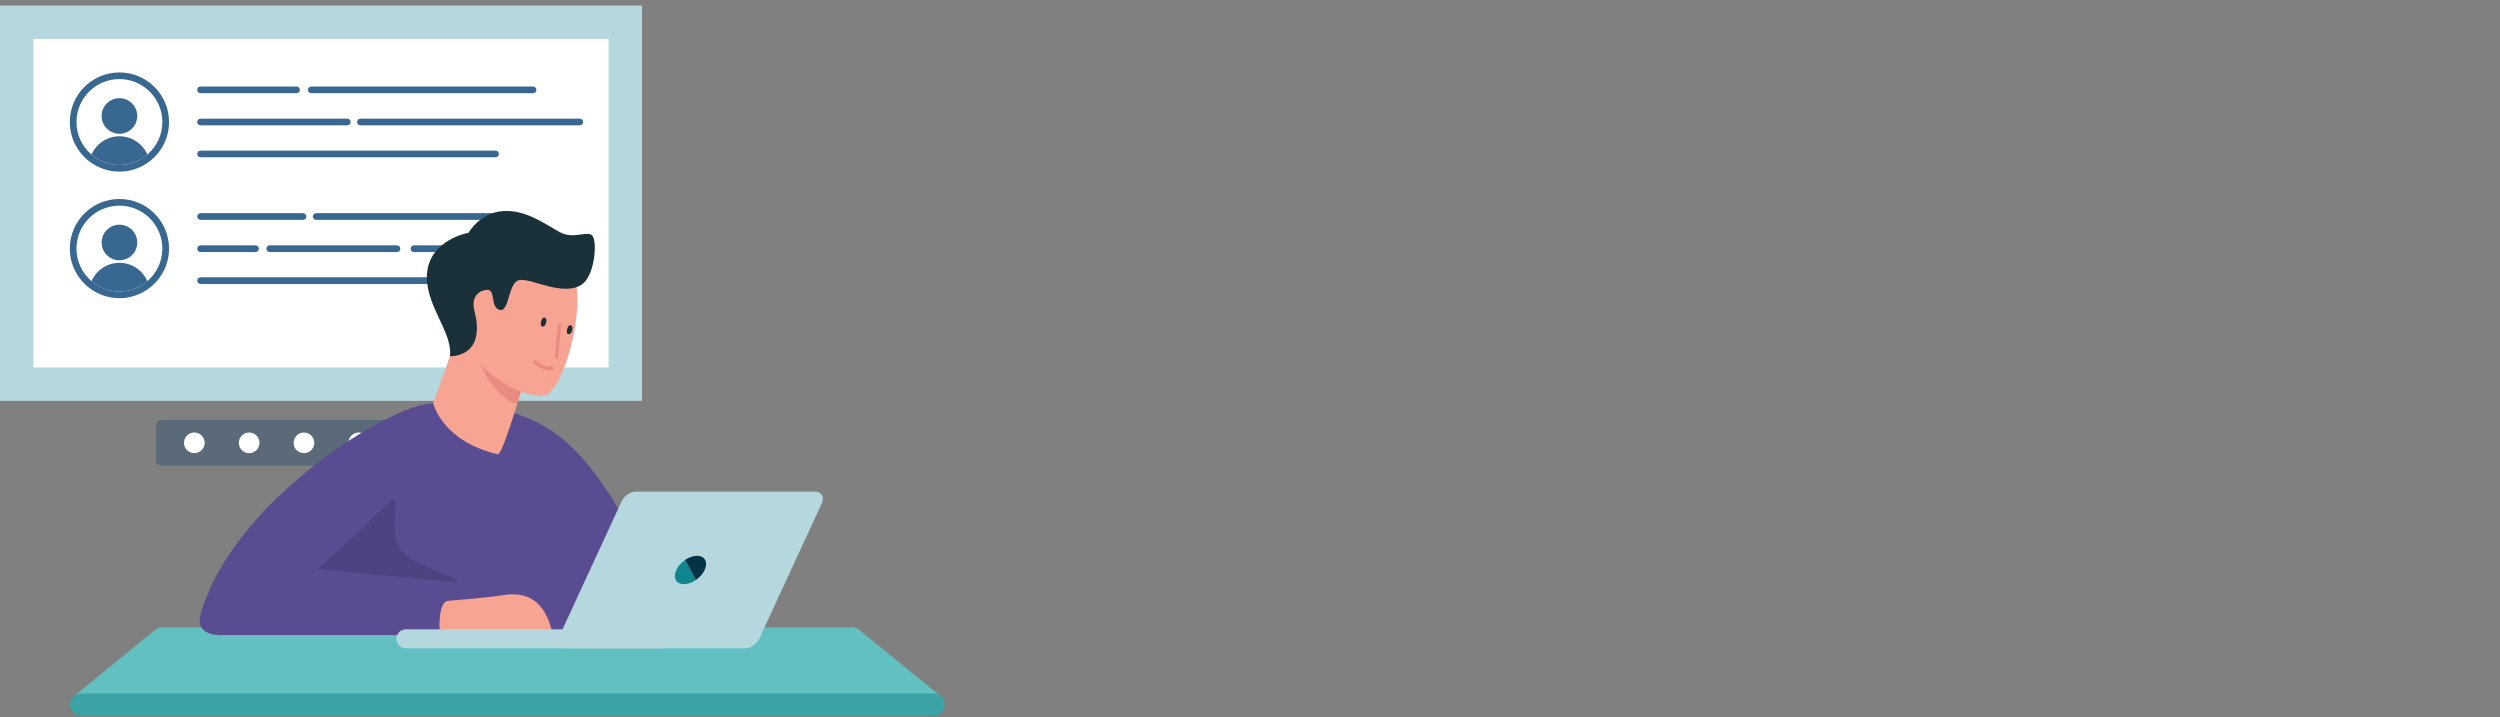
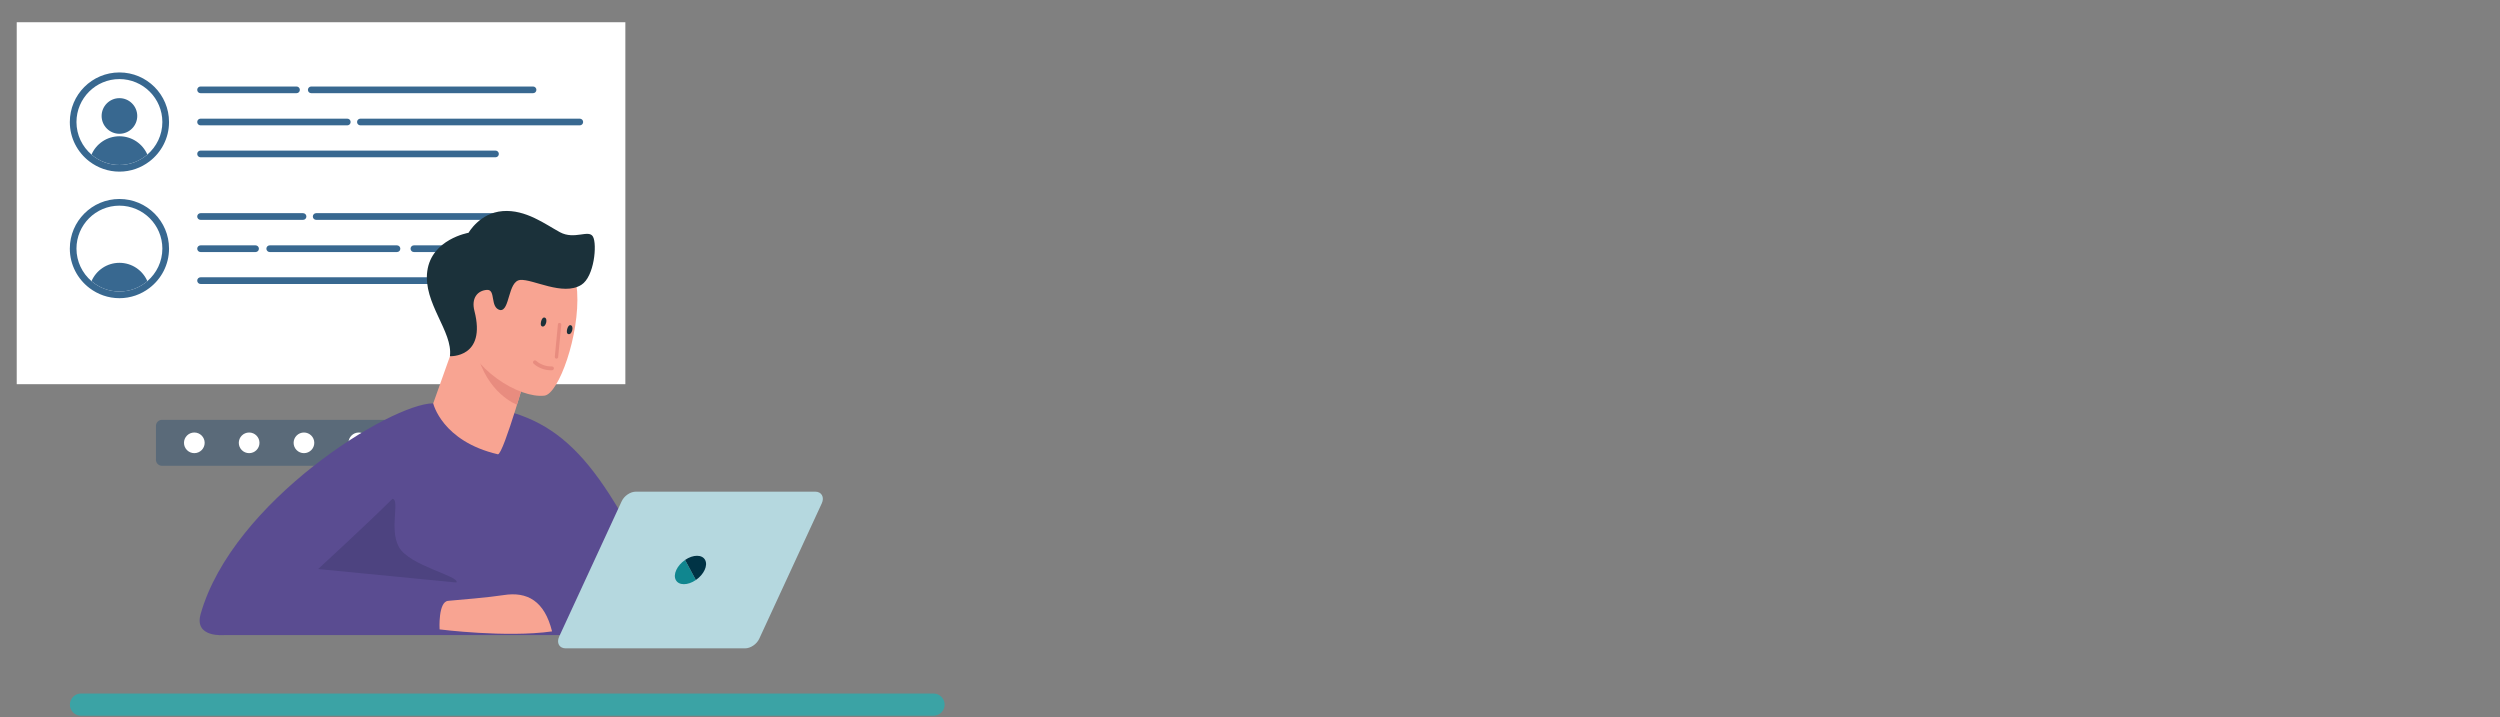
<svg xmlns="http://www.w3.org/2000/svg" width="352" height="101" viewBox="0 0 352 101" fill="none">
  <rect x="0" y="0" width="352" height="101" fill="#808080" stroke="none" />
  <g clip-path="url(#clip0_976_55366)">
    <path d="M2.355 54.094V3.13H88.05V54.094H2.355Z" fill="white" />
-     <path d="M90.401 0.775H0V56.445H90.401V0.775ZM85.695 5.481V51.739H4.706V5.481H85.695Z" fill="#B5D8DF" />
    <path d="M75.053 13.122H43.825C43.563 13.122 43.353 12.913 43.353 12.65C43.353 12.388 43.563 12.179 43.825 12.179H75.053C75.315 12.179 75.525 12.388 75.525 12.65C75.525 12.913 75.315 13.122 75.053 13.122Z" fill="#386890" />
    <path d="M41.748 13.122H28.239C27.981 13.122 27.768 12.913 27.768 12.65C27.768 12.388 27.977 12.179 28.239 12.179H41.748C42.01 12.179 42.22 12.388 42.22 12.65C42.22 12.913 42.01 13.122 41.748 13.122Z" fill="#386890" />
    <path d="M81.634 17.651H50.745C50.483 17.651 50.273 17.441 50.273 17.179C50.273 16.917 50.483 16.707 50.745 16.707H81.634C81.892 16.707 82.106 16.917 82.106 17.179C82.106 17.441 81.896 17.651 81.634 17.651Z" fill="#386890" />
    <path d="M48.898 17.651H28.239C27.981 17.651 27.768 17.441 27.768 17.179C27.768 16.917 27.977 16.707 28.239 16.707H48.898C49.16 16.707 49.37 16.917 49.37 17.179C49.37 17.441 49.16 17.651 48.898 17.651Z" fill="#386890" />
    <path d="M69.766 22.146H28.239C27.981 22.146 27.768 21.936 27.768 21.674C27.768 21.412 27.977 21.203 28.239 21.203H69.766C70.024 21.203 70.238 21.412 70.238 21.674C70.238 21.936 70.028 22.146 69.766 22.146Z" fill="#386890" />
    <path d="M20.747 39.586C20.09 38.066 18.578 37.005 16.815 37.005C15.053 37.005 13.545 38.066 12.884 39.586C11.589 38.477 10.767 36.832 10.767 35.001C10.767 31.667 13.48 28.957 16.811 28.957C20.142 28.957 22.86 31.671 22.86 35.001C22.86 36.836 22.037 38.477 20.743 39.586" fill="#8FABBF" />
    <path d="M23.146 35.017C23.146 31.522 20.311 28.691 16.815 28.691C13.319 28.691 10.488 31.522 10.488 35.017C10.488 38.514 13.323 41.344 16.815 41.344C20.307 41.344 23.146 38.514 23.146 35.017Z" fill="white" />
-     <path d="M19.324 34.146C19.324 32.763 18.199 31.638 16.816 31.638C15.433 31.638 14.308 32.763 14.308 34.146C14.308 35.529 15.429 36.65 16.816 36.65C18.203 36.65 19.324 35.529 19.324 34.146Z" fill="#386890" />
    <path d="M20.747 39.586C20.09 38.066 18.578 37.005 16.816 37.005C15.053 37.005 13.545 38.066 12.884 39.586C13.94 40.493 15.315 41.046 16.816 41.046C18.316 41.046 19.687 40.493 20.747 39.586Z" fill="#386890" />
    <path d="M20.747 39.586C19.691 40.493 18.315 41.045 16.815 41.045C15.315 41.045 13.944 40.493 12.884 39.586C11.589 38.477 10.767 36.832 10.767 35.001C10.767 31.666 13.48 28.957 16.811 28.957C20.142 28.957 22.86 31.67 22.86 35.001C22.86 36.836 22.037 38.477 20.743 39.586H20.747ZM16.815 28.017C12.956 28.017 9.831 31.146 9.831 35.001C9.831 37.271 10.92 39.283 12.597 40.557C13.771 41.449 15.231 41.985 16.815 41.985C18.4 41.985 19.86 41.449 21.033 40.557C22.711 39.283 23.8 37.271 23.8 35.001C23.8 31.146 20.674 28.017 16.815 28.017Z" fill="#386890" />
    <path d="M23.146 17.199C23.146 13.703 20.311 10.872 16.815 10.872C13.319 10.872 10.488 13.703 10.488 17.199C10.488 20.695 13.323 23.525 16.815 23.525C20.307 23.525 23.146 20.695 23.146 17.199Z" fill="white" />
    <path d="M19.324 16.328C19.324 14.945 18.199 13.82 16.816 13.82C15.433 13.82 14.308 14.945 14.308 16.328C14.308 17.711 15.429 18.836 16.816 18.836C18.203 18.836 19.324 17.711 19.324 16.328Z" fill="#386890" />
    <path d="M20.747 21.767C20.09 20.247 18.578 19.186 16.816 19.186C15.053 19.186 13.545 20.247 12.884 21.767C13.94 22.674 15.315 23.231 16.816 23.231C18.316 23.231 19.687 22.678 20.747 21.767Z" fill="#386890" />
    <path d="M20.747 21.767C19.691 22.674 18.315 23.231 16.815 23.231C15.315 23.231 13.944 22.679 12.884 21.767C11.589 20.658 10.767 19.017 10.767 17.183C10.767 13.848 13.48 11.134 16.811 11.134C20.142 11.134 22.86 13.848 22.86 17.183C22.86 19.017 22.037 20.658 20.743 21.767H20.747ZM16.815 10.199C12.956 10.199 9.831 13.324 9.831 17.183C9.831 19.453 10.92 21.465 12.597 22.739C13.771 23.63 15.231 24.166 16.815 24.166C18.4 24.166 19.86 23.63 21.033 22.739C22.711 21.465 23.8 19.453 23.8 17.183C23.8 13.328 20.674 10.199 16.815 10.199Z" fill="#386890" />
    <path d="M71.472 30.957H44.519C44.257 30.957 44.047 30.747 44.047 30.485C44.047 30.223 44.257 30.013 44.519 30.013H71.472C71.734 30.013 71.944 30.223 71.944 30.485C71.944 30.747 71.734 30.957 71.472 30.957Z" fill="#386890" />
    <path d="M42.668 30.957H28.239C27.981 30.957 27.768 30.747 27.768 30.485C27.768 30.223 27.977 30.013 28.239 30.013H42.668C42.93 30.013 43.139 30.223 43.139 30.485C43.139 30.747 42.93 30.957 42.668 30.957Z" fill="#386890" />
    <path d="M81.634 35.489H58.278C58.019 35.489 57.806 35.279 57.806 35.017C57.806 34.755 58.015 34.545 58.278 34.545H81.634C81.892 34.545 82.106 34.755 82.106 35.017C82.106 35.279 81.896 35.489 81.634 35.489Z" fill="#386890" />
    <path d="M55.894 35.489H37.978C37.72 35.489 37.506 35.279 37.506 35.017C37.506 34.755 37.715 34.545 37.978 34.545H55.894C56.152 34.545 56.366 34.755 56.366 35.017C56.366 35.279 56.156 35.489 55.894 35.489Z" fill="#386890" />
    <path d="M35.982 35.489H28.239C27.981 35.489 27.768 35.279 27.768 35.017C27.768 34.755 27.977 34.545 28.239 34.545H35.982C36.24 34.545 36.454 34.755 36.454 35.017C36.454 35.279 36.244 35.489 35.982 35.489Z" fill="#386890" />
    <path d="M69.766 39.985H28.239C27.981 39.985 27.768 39.775 27.768 39.513C27.768 39.251 27.977 39.041 28.239 39.041H69.766C70.024 39.041 70.238 39.251 70.238 39.513C70.238 39.775 70.028 39.985 69.766 39.985Z" fill="#386890" />
-     <path d="M132.383 97.969C132.383 97.969 121.072 88.775 121.007 88.719C120.745 88.481 120.398 88.336 120.019 88.336H22.812C22.433 88.336 22.082 88.481 21.82 88.719C21.755 88.775 10.452 97.969 10.452 97.969H132.379H132.383Z" fill="#62C0C1" />
    <path d="M131.439 97.647H11.403C10.54 97.647 9.839 98.348 9.839 99.211C9.839 100.074 10.54 100.776 11.403 100.776H131.439C132.302 100.776 133.004 100.074 133.004 99.211C133.004 98.348 132.302 97.647 131.439 97.647Z" fill="#3BA3A5" />
    <path d="M61.54 64.735C61.54 65.207 61.157 65.586 60.685 65.586H22.808C22.336 65.586 21.957 65.203 21.957 64.735V59.965C21.957 59.493 22.34 59.114 22.808 59.114H60.689C61.161 59.114 61.544 59.497 61.544 59.965V64.735H61.54Z" fill="#5A6A79" />
    <path d="M28.817 62.352C28.817 61.55 28.168 60.897 27.361 60.897C26.555 60.897 25.905 61.55 25.905 62.352C25.905 63.154 26.558 63.804 27.361 63.804C28.163 63.804 28.817 63.154 28.817 62.352Z" fill="white" />
    <path d="M36.535 62.352C36.535 61.55 35.881 60.897 35.079 60.897C34.276 60.897 33.623 61.55 33.623 62.352C33.623 63.154 34.272 63.804 35.079 63.804C35.885 63.804 36.535 63.154 36.535 62.352Z" fill="white" />
    <path d="M44.252 62.352C44.252 61.55 43.599 60.897 42.797 60.897C41.994 60.897 41.341 61.55 41.341 62.352C41.341 63.154 41.994 63.804 42.797 63.804C43.599 63.804 44.252 63.154 44.252 62.352Z" fill="white" />
    <path d="M51.971 62.352C51.971 61.55 51.322 60.897 50.519 60.897C49.717 60.897 49.063 61.55 49.063 62.352C49.063 63.154 49.713 63.804 50.519 63.804C51.326 63.804 51.971 63.154 51.971 62.352Z" fill="white" />
    <path d="M28.248 86.465C32.74 70.537 55.124 56.791 60.992 56.791C75.448 56.791 81.364 60.695 89.417 75.824C91.655 86.537 91.332 89.416 91.332 89.416H31.603C31.603 89.416 27.292 89.856 28.248 86.465Z" fill="#5A4C91" />
    <path d="M70.106 63.965C70.888 64.034 74.461 51.356 74.461 51.356L65.097 45.272L60.996 56.796C60.996 56.796 62.23 62.134 70.106 63.965Z" fill="#F8A492" />
    <path d="M73.952 53.118L72.791 56.985C72.791 56.985 68.54 55.437 67.097 49.473C73.476 52.88 73.948 53.114 73.948 53.114L73.952 53.118Z" fill="#E88C7F" />
    <path d="M76.662 55.707C78.654 55.473 81.65 47.158 81.263 41.066C80.88 34.973 72.347 34.291 70.065 35.166C67.782 36.041 63.5 40.65 64.899 46.34C66.298 52.033 73.141 56.118 76.666 55.707H76.662Z" fill="#F8A492" />
    <path d="M63.355 50.155C63.355 50.155 68.509 50.417 66.799 43.776C66.327 41.949 67.263 40.901 68.561 40.816C69.86 40.731 68.944 43.308 70.408 43.655C71.811 43.836 71.485 39.574 73.251 39.417C75.017 39.259 79.259 41.731 81.852 40.106C83.679 38.961 84.09 34.392 83.493 33.324C82.897 32.255 80.909 33.812 78.84 32.695C76.771 31.574 74.021 29.473 70.779 29.723C67.537 29.977 65.972 32.776 65.972 32.776C65.972 32.776 60.77 33.663 60.161 38.175C59.553 42.683 63.803 46.687 63.347 50.155H63.355Z" fill="#1B313A" />
    <path d="M76.182 45.263C76.275 44.916 76.452 44.65 76.69 44.715C76.928 44.779 76.984 45.102 76.896 45.449C76.803 45.791 76.597 46.029 76.359 45.969C76.121 45.904 76.097 45.614 76.186 45.267L76.182 45.263Z" fill="#1B313A" />
    <path d="M79.856 46.34C79.949 45.993 80.126 45.727 80.36 45.791C80.598 45.856 80.654 46.178 80.566 46.525C80.473 46.868 80.267 47.106 80.029 47.045C79.791 46.981 79.767 46.691 79.856 46.344V46.34Z" fill="#1B313A" />
    <path d="M78.328 50.497C78.195 50.481 78.098 50.368 78.114 50.235L78.554 45.678C78.566 45.55 78.662 45.437 78.812 45.465C78.941 45.477 79.041 45.594 79.029 45.727L78.59 50.283C78.578 50.412 78.461 50.509 78.332 50.497H78.328Z" fill="#E88C7F" />
    <path d="M77.702 51.59C76.775 51.634 76.037 51.183 76.029 51.175V51.183C75.851 51.086 75.67 50.961 75.5 50.808C75.391 50.711 75.218 50.715 75.117 50.828C75.016 50.937 75.025 51.11 75.138 51.211C75.283 51.344 75.436 51.457 75.589 51.553C76.271 51.989 76.944 52.09 77.045 52.09C77.085 52.098 77.121 52.106 77.166 52.11C77.343 52.13 77.533 52.138 77.734 52.13C77.884 52.122 77.996 51.997 77.988 51.848C77.98 51.699 77.851 51.586 77.706 51.594L77.702 51.59Z" fill="#E88C7F" />
    <path d="M64.258 82.017C63.447 81.937 44.789 80.122 44.789 80.122C44.789 80.122 51.87 73.618 55.261 70.227C56.346 70.356 54.77 74.493 56.165 77.017C57.633 79.683 64.839 81.126 64.262 82.017H64.258Z" fill="#4D4380" />
    <path d="M61.895 88.622C61.895 88.622 61.666 84.715 63.101 84.598C64.537 84.477 68.989 84.098 70.9 83.791C74.271 83.255 76.67 84.638 77.731 88.9C71.271 89.816 61.895 88.618 61.895 88.618V88.622Z" fill="#F8A492" />
-     <path d="M93.53 91.283H57.169H57.157C56.419 91.283 55.818 90.683 55.818 89.945C55.818 89.207 56.419 88.606 57.157 88.606H57.169H93.53" fill="#B5D8DF" />
    <path d="M78.727 89.638L87.534 70.574C87.885 69.816 88.755 69.227 89.518 69.227H114.793C115.213 69.227 115.556 69.404 115.729 69.715C115.91 70.029 115.902 70.453 115.705 70.876L106.898 89.941C106.551 90.699 105.676 91.287 104.914 91.287H79.634C79.219 91.287 78.876 91.11 78.703 90.804C78.525 90.489 78.533 90.066 78.727 89.642V89.638Z" fill="#B5D8DF" />
    <path d="M97.978 81.666C96.836 82.449 95.574 82.449 95.155 81.666C94.735 80.888 95.316 79.626 96.457 78.844" fill="#10868F" />
    <path d="M96.457 78.84C97.598 78.058 98.86 78.058 99.28 78.84C99.699 79.622 99.115 80.885 97.977 81.663" fill="#003345" />
  </g>
  <defs>
    <clipPath id="clip0_976_55366">
      <rect width="352" height="100" fill="white" transform="translate(0 0.775)" />
    </clipPath>
  </defs>
</svg>